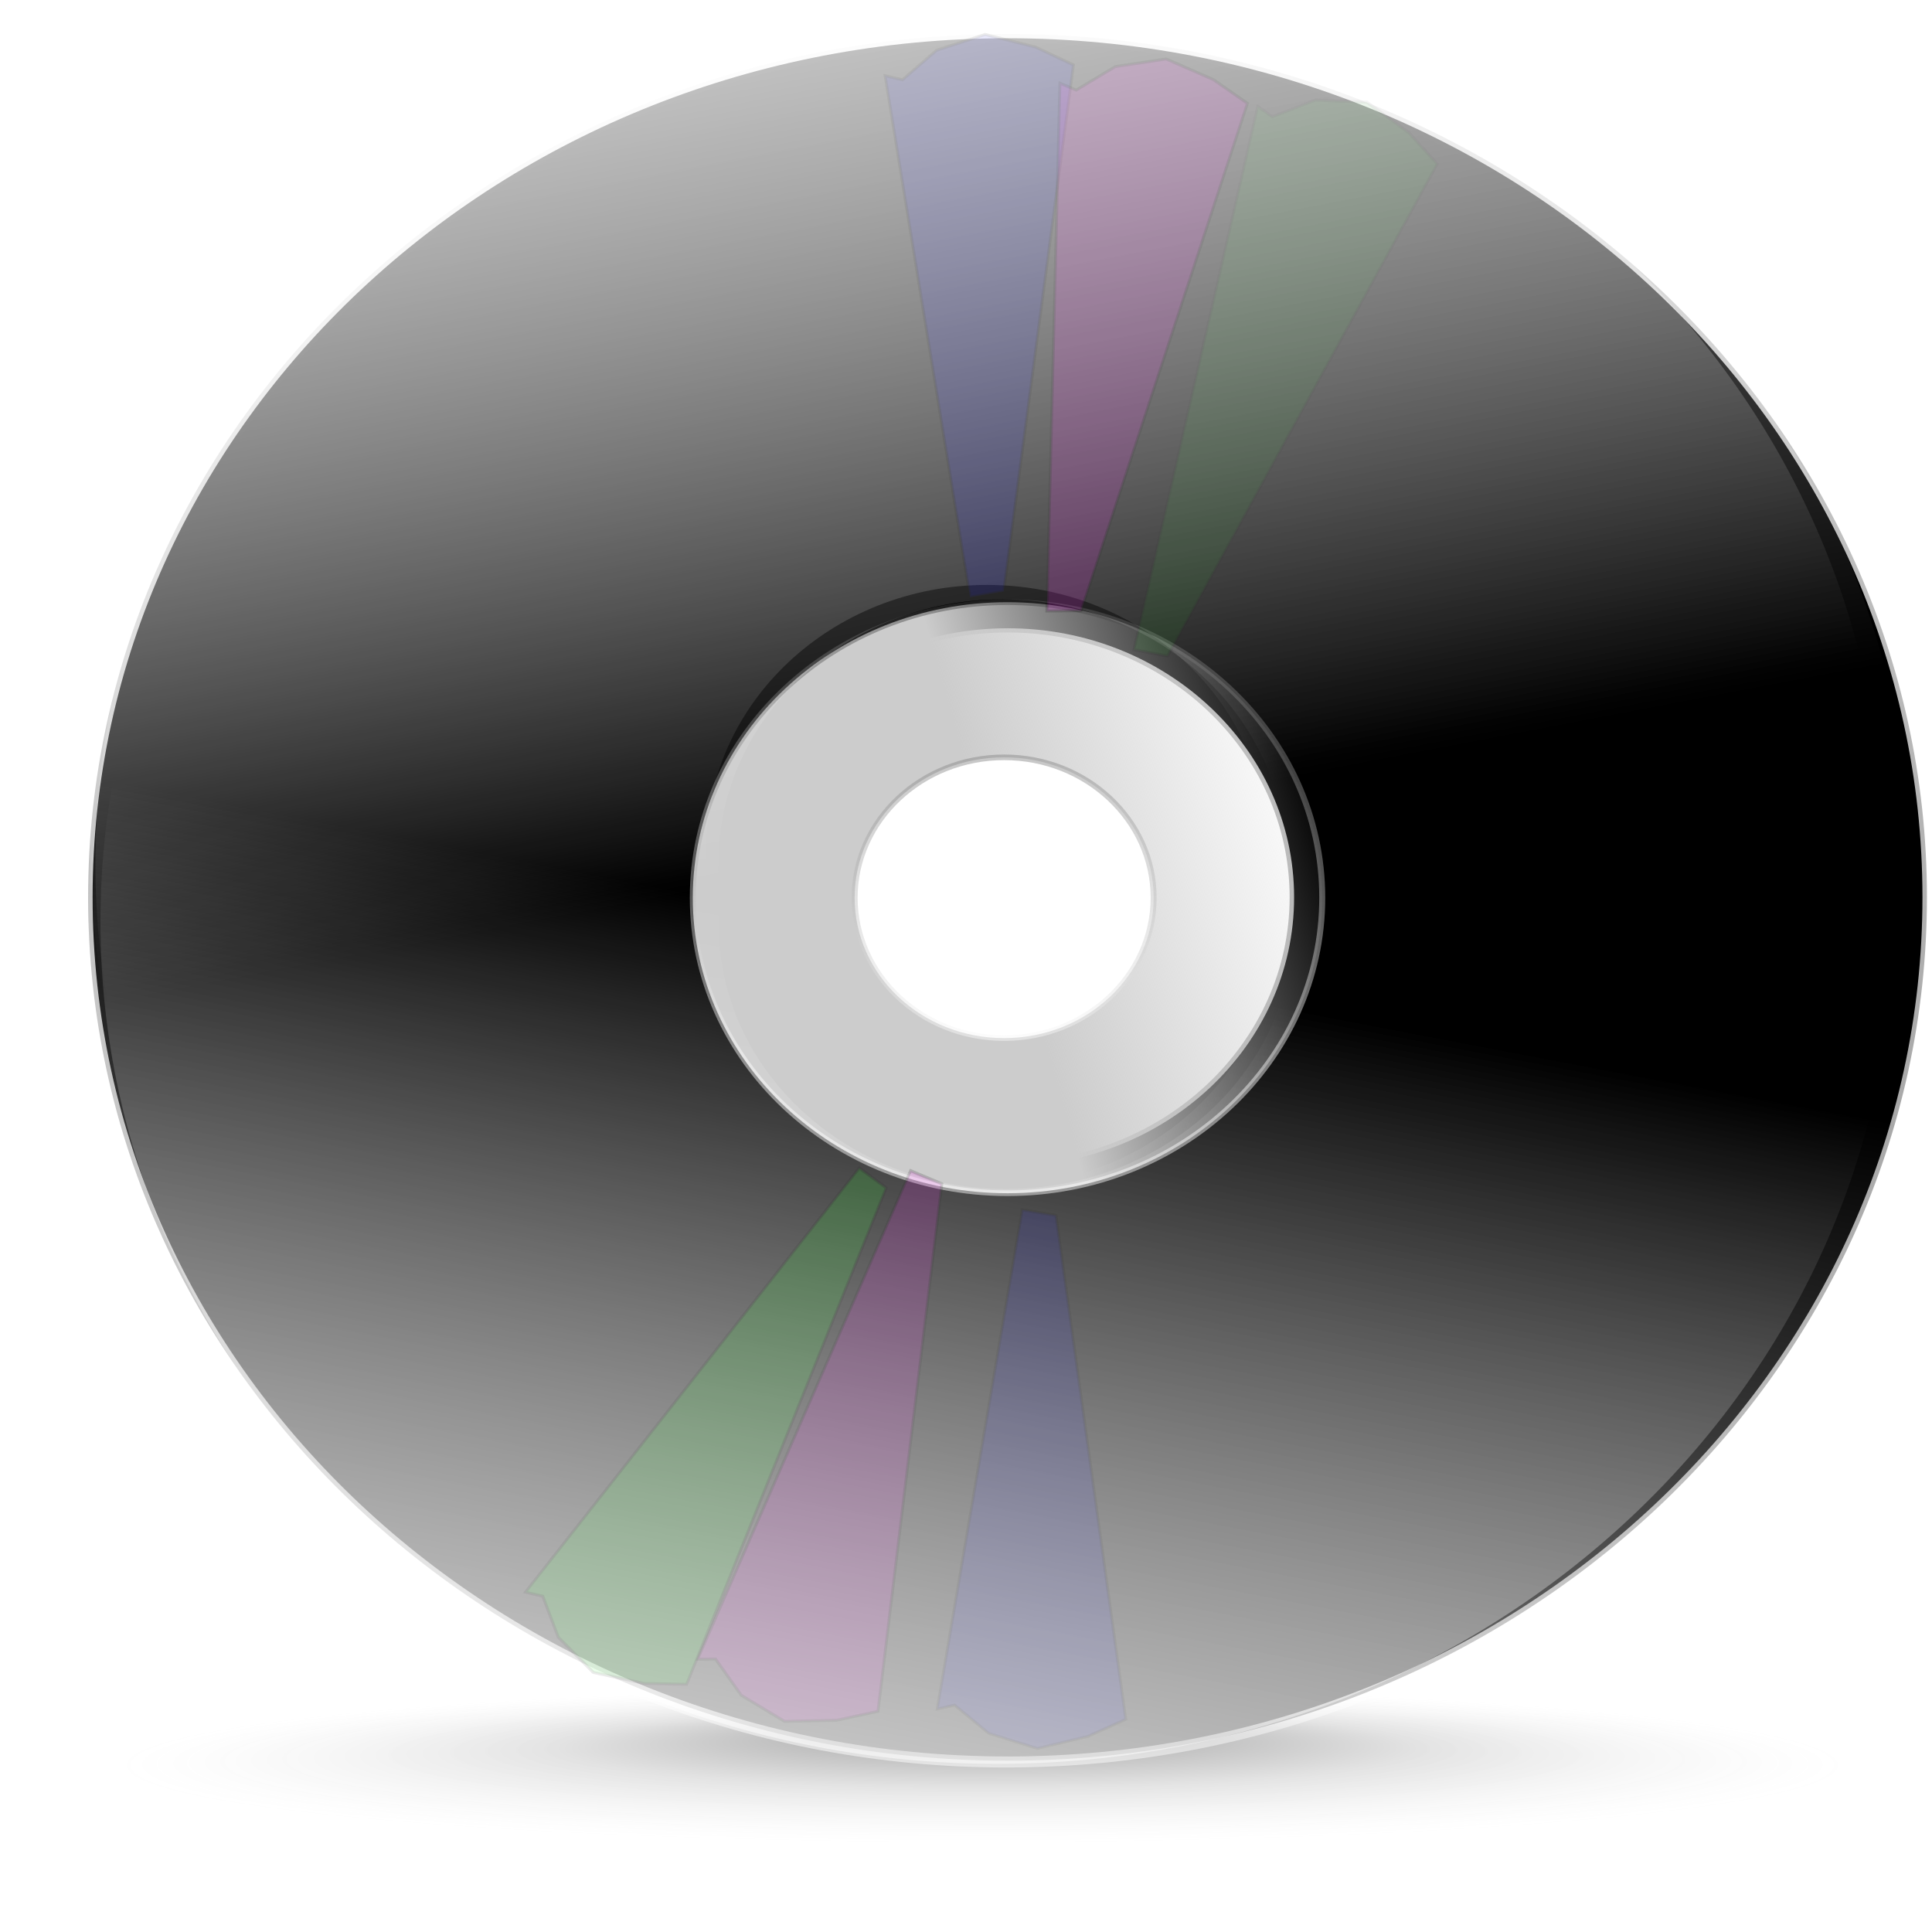
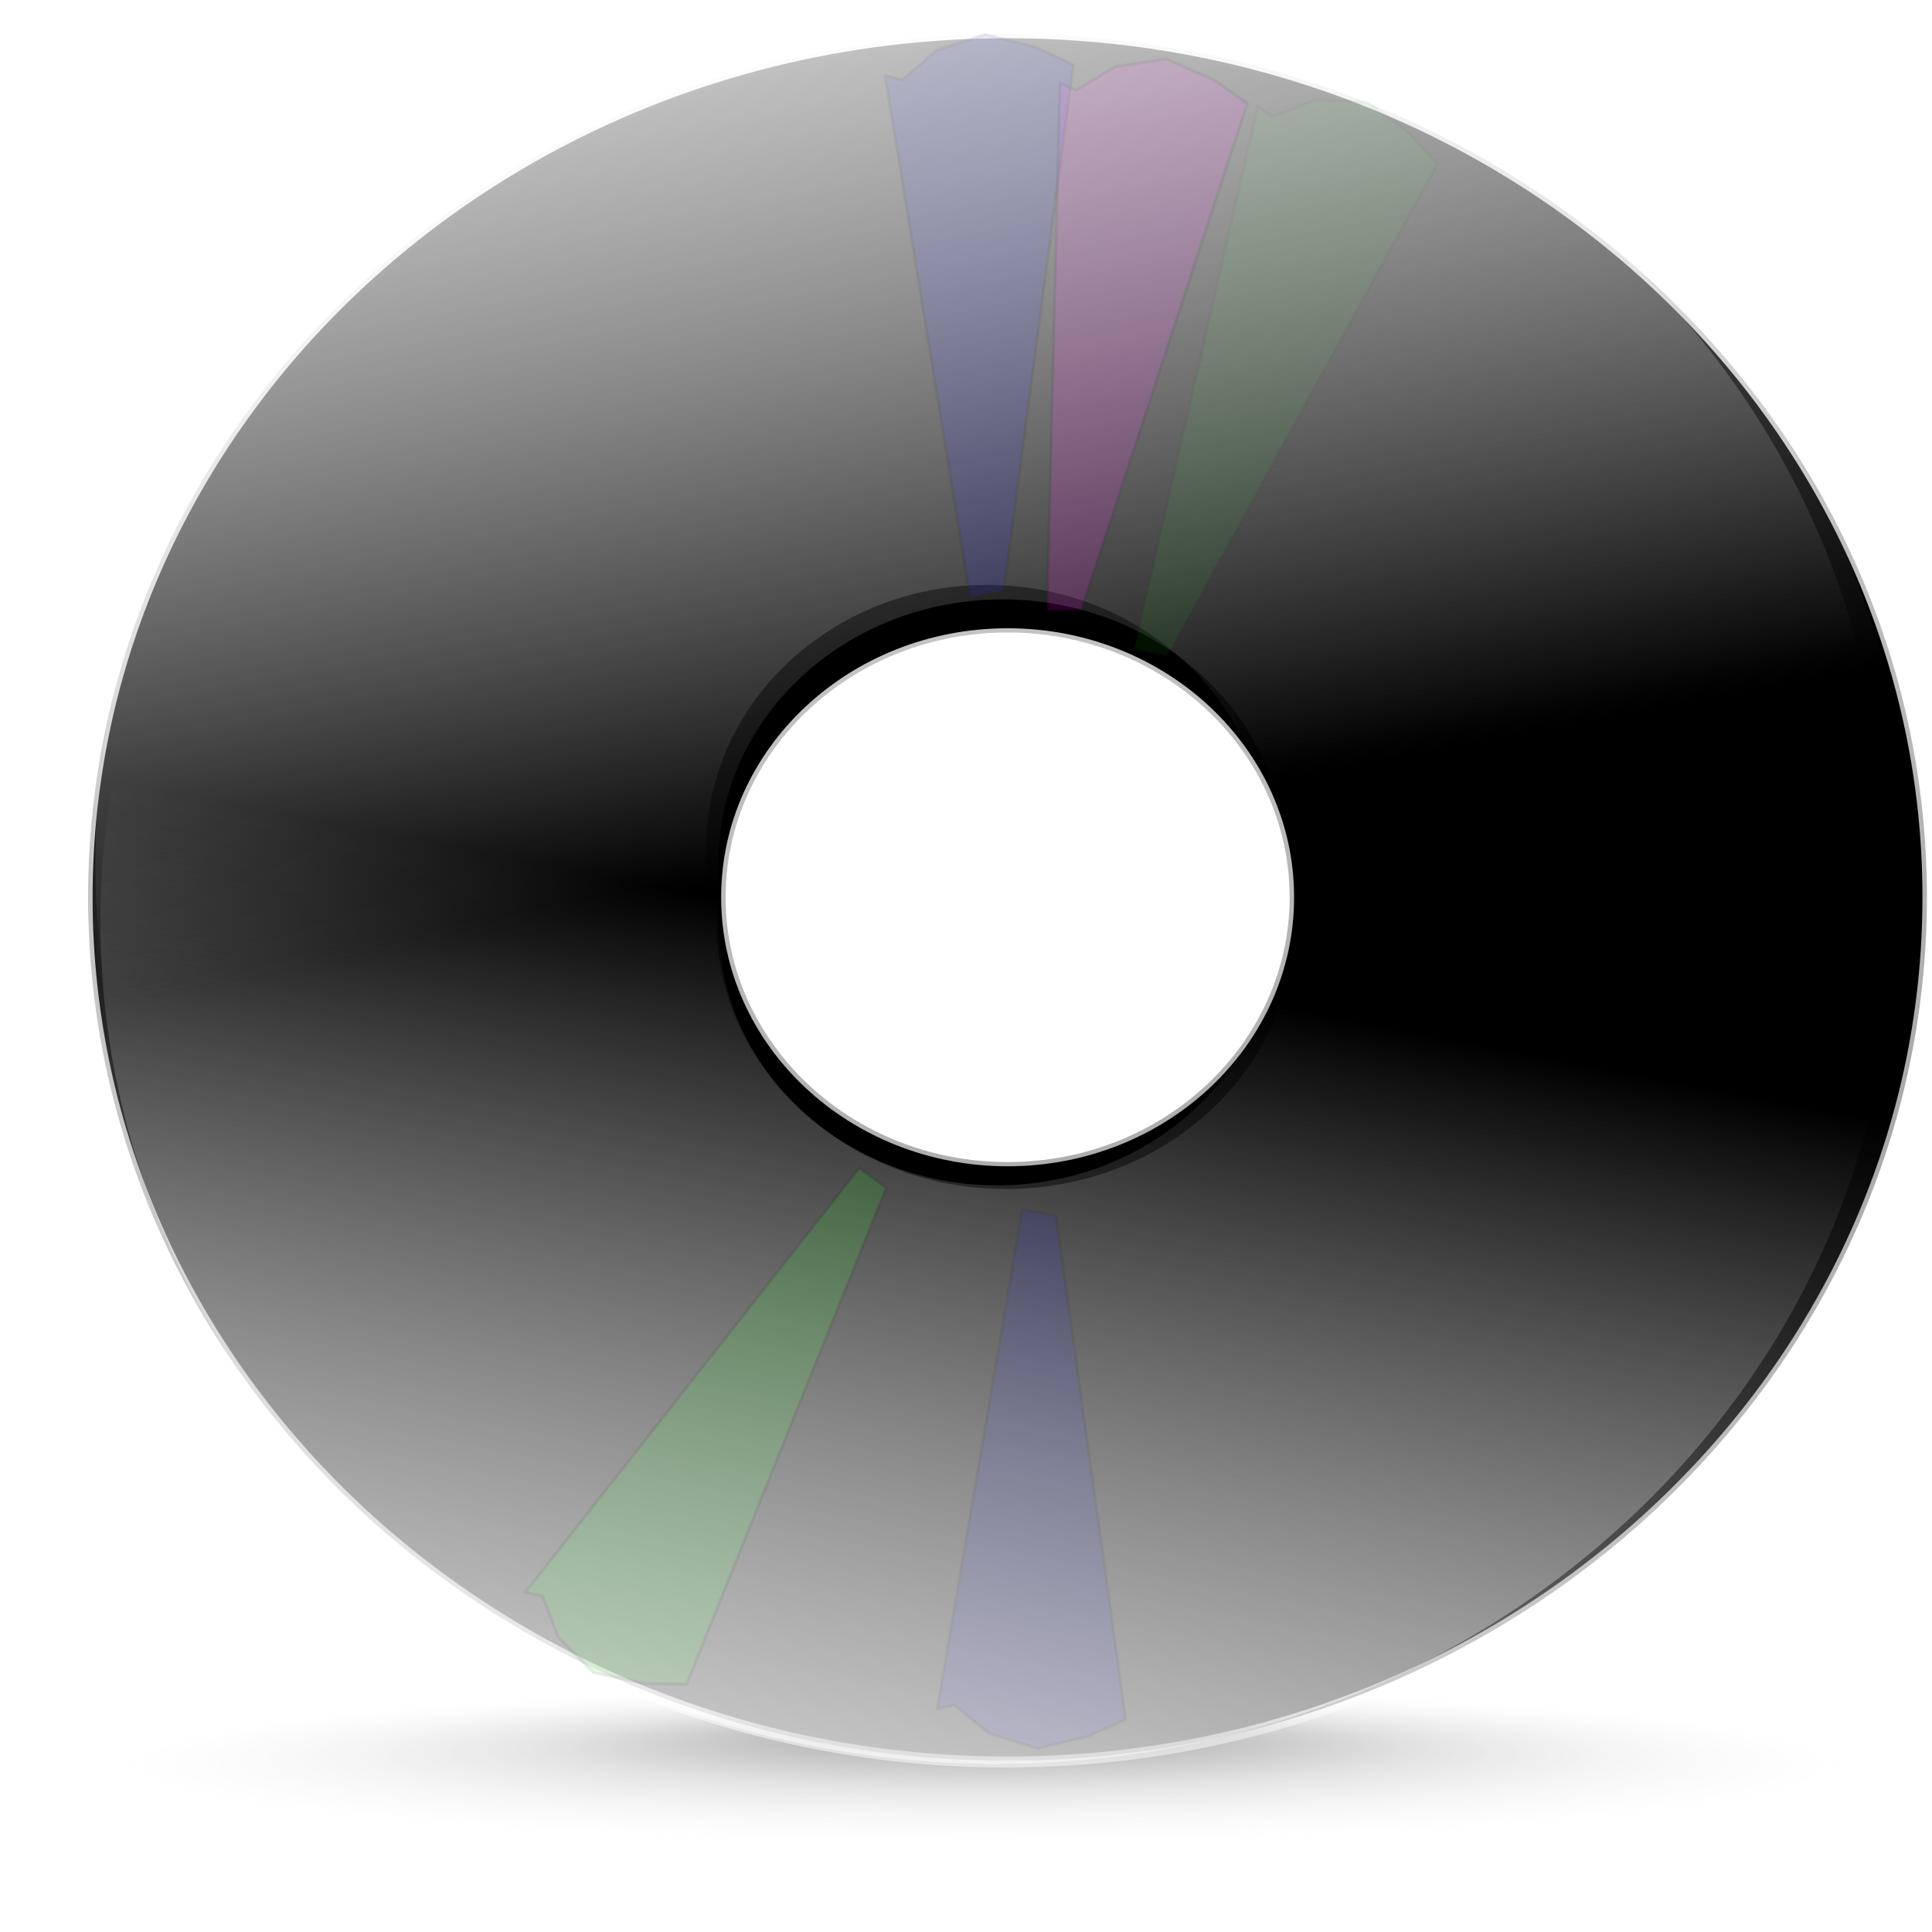
<svg xmlns="http://www.w3.org/2000/svg" xmlns:ns1="http://sodipodi.sourceforge.net/DTD/sodipodi-0.dtd" xmlns:ns2="http://www.inkscape.org/namespaces/inkscape" xmlns:xlink="http://www.w3.org/1999/xlink" id="svg7951" ns1:docname="cd.svg" viewBox="0 0 300 300" ns1:version="0.32" version="1.0" ns2:output_extension="org.inkscape.output.svg.inkscape" ns2:version="0.47 r22583">
  <defs id="defs7953">
    <linearGradient id="linearGradient1601">
      <stop id="stop1602" style="stop-color:#ffffff" offset="0" />
      <stop id="stop1603" style="stop-color:#ffffff;stop-opacity:0" offset="1" />
    </linearGradient>
    <filter id="filter3445" height="1.325" width="1.928" y="-.163" x="-.464" ns2:collect="always">
      <feGaussianBlur id="feGaussianBlur3447" stdDeviation="7.392" ns2:collect="always" />
    </filter>
    <radialGradient id="radialGradient2912" fx="-287.62" fy="543.59" gradientUnits="userSpaceOnUse" cy="598.37" cx="-289.09" r="125.21" ns2:collect="always">
      <stop id="stop1852" style="stop-color:#000000;stop-opacity:.372" offset="0" />
      <stop id="stop1854" style="stop-color:#000000;stop-opacity:.11" offset=".5" />
      <stop id="stop1853" style="stop-color:#adadad;stop-opacity:0" offset="1" />
    </radialGradient>
    <linearGradient id="linearGradient2914" y2="321.58" gradientUnits="userSpaceOnUse" x2="-86.536" y1="531.34" x1="-34.928" ns2:collect="always">
      <stop id="stop2090" style="stop-color:#000000;stop-opacity:.586" offset="0" />
      <stop id="stop34226" style="stop-color:#000000;stop-opacity:.31" offset=".736" />
      <stop id="stop2092" style="stop-color:#5f5f5f;stop-opacity:0" offset="1" />
    </linearGradient>
    <linearGradient id="linearGradient2916" y2="373.74" xlink:href="#linearGradient1601" gradientUnits="userSpaceOnUse" x2="339.09" gradientTransform="matrix(1.026 0 0 .989 18.421 -92.396)" y1="703.86" x1="268.7" ns2:collect="always" />
    <linearGradient id="linearGradient2918" y2="232.1" gradientUnits="userSpaceOnUse" x2="363.91" y1="249.51" x1="298.94" ns2:collect="always">
      <stop id="stop3467" style="stop-color:#cccccc" offset="0" />
      <stop id="stop3469" style="stop-color:#cccccc;stop-opacity:0" offset="1" />
    </linearGradient>
    <linearGradient id="linearGradient2920" y2="507.47" gradientUnits="userSpaceOnUse" x2="-112.12" gradientTransform="matrix(1.406 0 0 1.406 472.41 -428.38)" y1="414.25" x1="-112.12" ns2:collect="always">
      <stop id="stop1609" style="stop-color:#000000;stop-opacity:.455" offset="0" />
      <stop id="stop1610" style="stop-color:#ffffff;stop-opacity:.462" offset="1" />
    </linearGradient>
    <linearGradient id="linearGradient2922" y2="373.74" xlink:href="#linearGradient1601" gradientUnits="userSpaceOnUse" x2="339.09" gradientTransform="matrix(1.026 0 0 -.989 16.373 591.12)" y1="703.86" x1="268.7" ns2:collect="always" />
    <linearGradient id="linearGradient2924" y2="373.74" xlink:href="#linearGradient1601" gradientUnits="userSpaceOnUse" x2="339.09" gradientTransform="matrix(1.038 0 0 -.989 16.246 594.19)" y1="703.86" x1="268.7" ns2:collect="always" />
    <linearGradient id="linearGradient2926" y2="373.74" xlink:href="#linearGradient1601" gradientUnits="userSpaceOnUse" x2="339.09" gradientTransform="matrix(1.05 0 0 .989 13.778 -91.624)" y1="703.86" x1="268.7" ns2:collect="always" />
  </defs>
  <ns1:namedview id="base" ns2:zoom="1.5566667" height="1052.36px" borderopacity="1.0" ns2:current-layer="g3597" ns2:cx="150" ns2:cy="175.69593" ns2:window-maximized="1" showgrid="false" width="744.094px" ns2:guide-bbox="true" showguides="true" bordercolor="#666666" ns2:window-x="-4" guidetolerance="10" objecttolerance="10" ns2:window-y="-4" ns2:window-width="1280" ns2:pageopacity="0.0" ns2:pageshadow="2" pagecolor="#ffffff" gridtolerance="10000" ns2:document-units="px" ns2:window-height="712" />
  <g id="layer1" ns2:label="Layer 1" ns2:groupmode="layer">
    <g id="g3597" transform="matrix(.777 0 0 .777 -89.828 -47.44)">
      <g id="g2896" transform="matrix(1 0 0 .939 16.536 3.797)">
        <path id="path2036" style="fill-rule:evenodd;fill:url(#radialGradient2912)" transform="matrix(1.378 0 0 .132 693.72 357.74)" d="m-163.89 598.37c0-69.149-56.056-125.21-125.21-125.21-69.149 0-125.21 56.056-125.21 125.21 0 69.149 56.056 125.21 125.21 125.21 69.149 0 125.21-56.056 125.21-125.21z" />
        <path id="path965" style="stroke-opacity:.585;fill-rule:evenodd;stroke:url(#linearGradient2914);stroke-width:1.273;fill:#000000" transform="matrix(1.406 0 0 1.406 472.41 -428.38)" d="m-122.31 353.84c-71.781 0-130.06 58.25-130.06 130.03 0 71.781 58.281 130.06 130.06 130.06 71.781 0 130.03-58.281 130.03-130.06 0-71.781-58.25-130.03-130.03-130.03zm0 89.312c22.476 0 40.719 18.243 40.719 40.719-0 22.476-18.243 40.719-40.719 40.719-22.476-0-40.719-18.243-40.719-40.719s18.243-40.719 40.719-40.719z" />
        <path id="path1756" style="fill-rule:evenodd;fill:url(#linearGradient2916)" d="m296.92 91.032c-98.909 0-177.77 67.212-177.77 166.12 0 98.909 80.307 179.22 179.22 179.22 98.909 0 179.17-80.307 179.17-179.22 0-98.909-81.714-166.12-180.62-166.12zm1.45 110.01c30.97 0 56.107 25.137 56.107 56.107s-25.137 56.107-56.107 56.107c-30.97-0-56.107-25.137-56.107-56.107s25.137-56.107 56.107-56.107z" />
-         <path id="path964" style="fill-rule:evenodd;stroke:url(#linearGradient2920);stroke-width:1.194;fill:url(#linearGradient2918)" d="m300.42 189.14c-34.717 0-62.896 28.179-62.896 62.896s28.179 62.896 62.896 62.896 62.896-28.179 62.896-62.896-28.179-62.896-62.896-62.896zm-0.676 33.017c16.491-0 29.879 13.389 29.879 29.879 0 16.491-13.389 29.879-29.879 29.879-16.491-0-29.879-13.389-29.879-29.879 0-16.491 13.389-29.879 29.879-29.879z" />
        <path id="path2298" style="fill-rule:evenodd;fill:url(#linearGradient2922)" d="m294.87 407.69c-98.909 0-177.77-67.212-177.77-166.12 0-98.909 80.307-179.22 179.22-179.22 98.909 0 179.17 80.307 179.17 179.22 0 98.909-81.714 166.12-180.62 166.12zm1.45-110.01c30.97-0 56.107-25.137 56.107-56.107s-25.137-56.107-56.107-56.107c-30.97 0-56.107 25.137-56.107 56.107s25.137 56.107 56.107 56.107z" />
        <path id="path2302" d="m276.01 79.378 16.987 100.6 6.733-1.13 13.949-101.57-7.582-3.437-10.09-2.43-9.706 3.05-6.819 5.69-3.473-0.78z" ns1:nodetypes="ccccccccc" style="opacity:.386;fill-rule:evenodd;filter:url(#filter3445);stroke:#000000;stroke-width:.579px;fill:#0000ff" transform="matrix(.999 0 0 1.103 .227 -10.45)" />
        <path id="path3449" style="opacity:.356;fill-rule:evenodd;filter:url(#filter3445);stroke:#000000;stroke-width:.579px;fill:#0000ff" ns1:nodetypes="ccccccccc" transform="matrix(1 0 0 -1.056 7.296 760.5)" d="m279.08 318.01 16.987 100.6 6.733-1.13 13.949-101.57-7.582-3.437-10.09-2.43-9.706 3.05-6.819 5.69-3.473-0.78z" />
        <path id="path3451" ns1:nodetypes="ccccccccc" style="opacity:.398;fill-rule:evenodd;filter:url(#filter3445);stroke:#000000;stroke-width:.579px;fill:#ff00ff" transform="matrix(.984 .174 -.192 1.087 54.539 -55.61)" d="m276.01 79.378 16.987 100.6 6.733-1.13 13.949-101.57-7.582-3.437-10.09-2.43-9.706 3.05-6.819 5.69-3.473-0.78z" />
-         <path id="path3453" d="m276.01 79.378 16.987 100.6 6.733-1.13 13.949-101.57-7.582-3.437-10.09-2.43-9.706 3.05-6.819 5.69-3.473-0.78z" ns1:nodetypes="ccccccccc" style="opacity:.389;fill-rule:evenodd;filter:url(#filter3445);stroke:#000000;stroke-width:.579px;fill:#ff00ff" transform="matrix(.971 .235 .259 -1.073 -50.067 434.39)" />
        <path id="path3455" ns1:nodetypes="ccccccccc" d="m276.01 79.378 16.987 100.6 6.733-1.13 13.949-101.57-7.582-3.437-10.09-2.43-9.706 3.05-6.819 5.69-3.473-0.78z" ns2:transform-center-x="-2.1639446" ns2:transform-center-y="-2.5999381" style="opacity:.398;fill-rule:evenodd;filter:url(#filter3445);stroke:#000000;stroke-width:.579px;fill:#00ff00" transform="matrix(.884 .466 .514 -.976 -80.718 348.68)" />
        <path id="path3457" style="opacity:.255;fill-rule:evenodd;filter:url(#filter3445);stroke:#000000;stroke-width:.579px;fill:#00ff00" d="m276.01 79.378 16.987 100.6 6.733-1.13 13.949-101.57-7.582-3.437-10.09-2.43-9.706 3.05-6.819 5.69-3.473-0.78z" ns2:transform-center-x="-6.2666723" ns1:nodetypes="ccccccccc" ns2:transform-center-y="7.1000235" transform="matrix(.93 .385 -.403 1.084 125.72 -108.66)" />
        <path id="path3459" style="fill-rule:evenodd;fill:url(#linearGradient2924)" d="m297.93 410.77c-100.04 0-179.8-67.212-179.8-166.12 0-98.909 81.225-179.22 181.27-179.22s181.22 80.307 181.22 179.22c0 98.909-82.648 166.12-182.69 166.12zm1.467-110.01c31.324-0 56.749-25.137 56.749-56.107s-25.425-56.107-56.749-56.107c-31.324 0-56.749 25.137-56.749 56.107s25.425 56.107 56.749 56.107z" />
        <path id="path3463" style="fill-rule:evenodd;fill:url(#linearGradient2926)" d="m298.64 91.804c-101.17 0-181.83 67.212-181.83 166.12 0 98.909 82.143 179.22 183.31 179.22s183.27-80.307 183.27-179.22c0-98.909-83.582-166.12-184.75-166.12zm1.483 110.01c31.678 0 57.39 25.137 57.39 56.107s-25.712 56.107-57.39 56.107c-31.678-0-57.39-25.137-57.39-56.107s25.712-56.107 57.39-56.107z" />
      </g>
    </g>
  </g>
</svg>